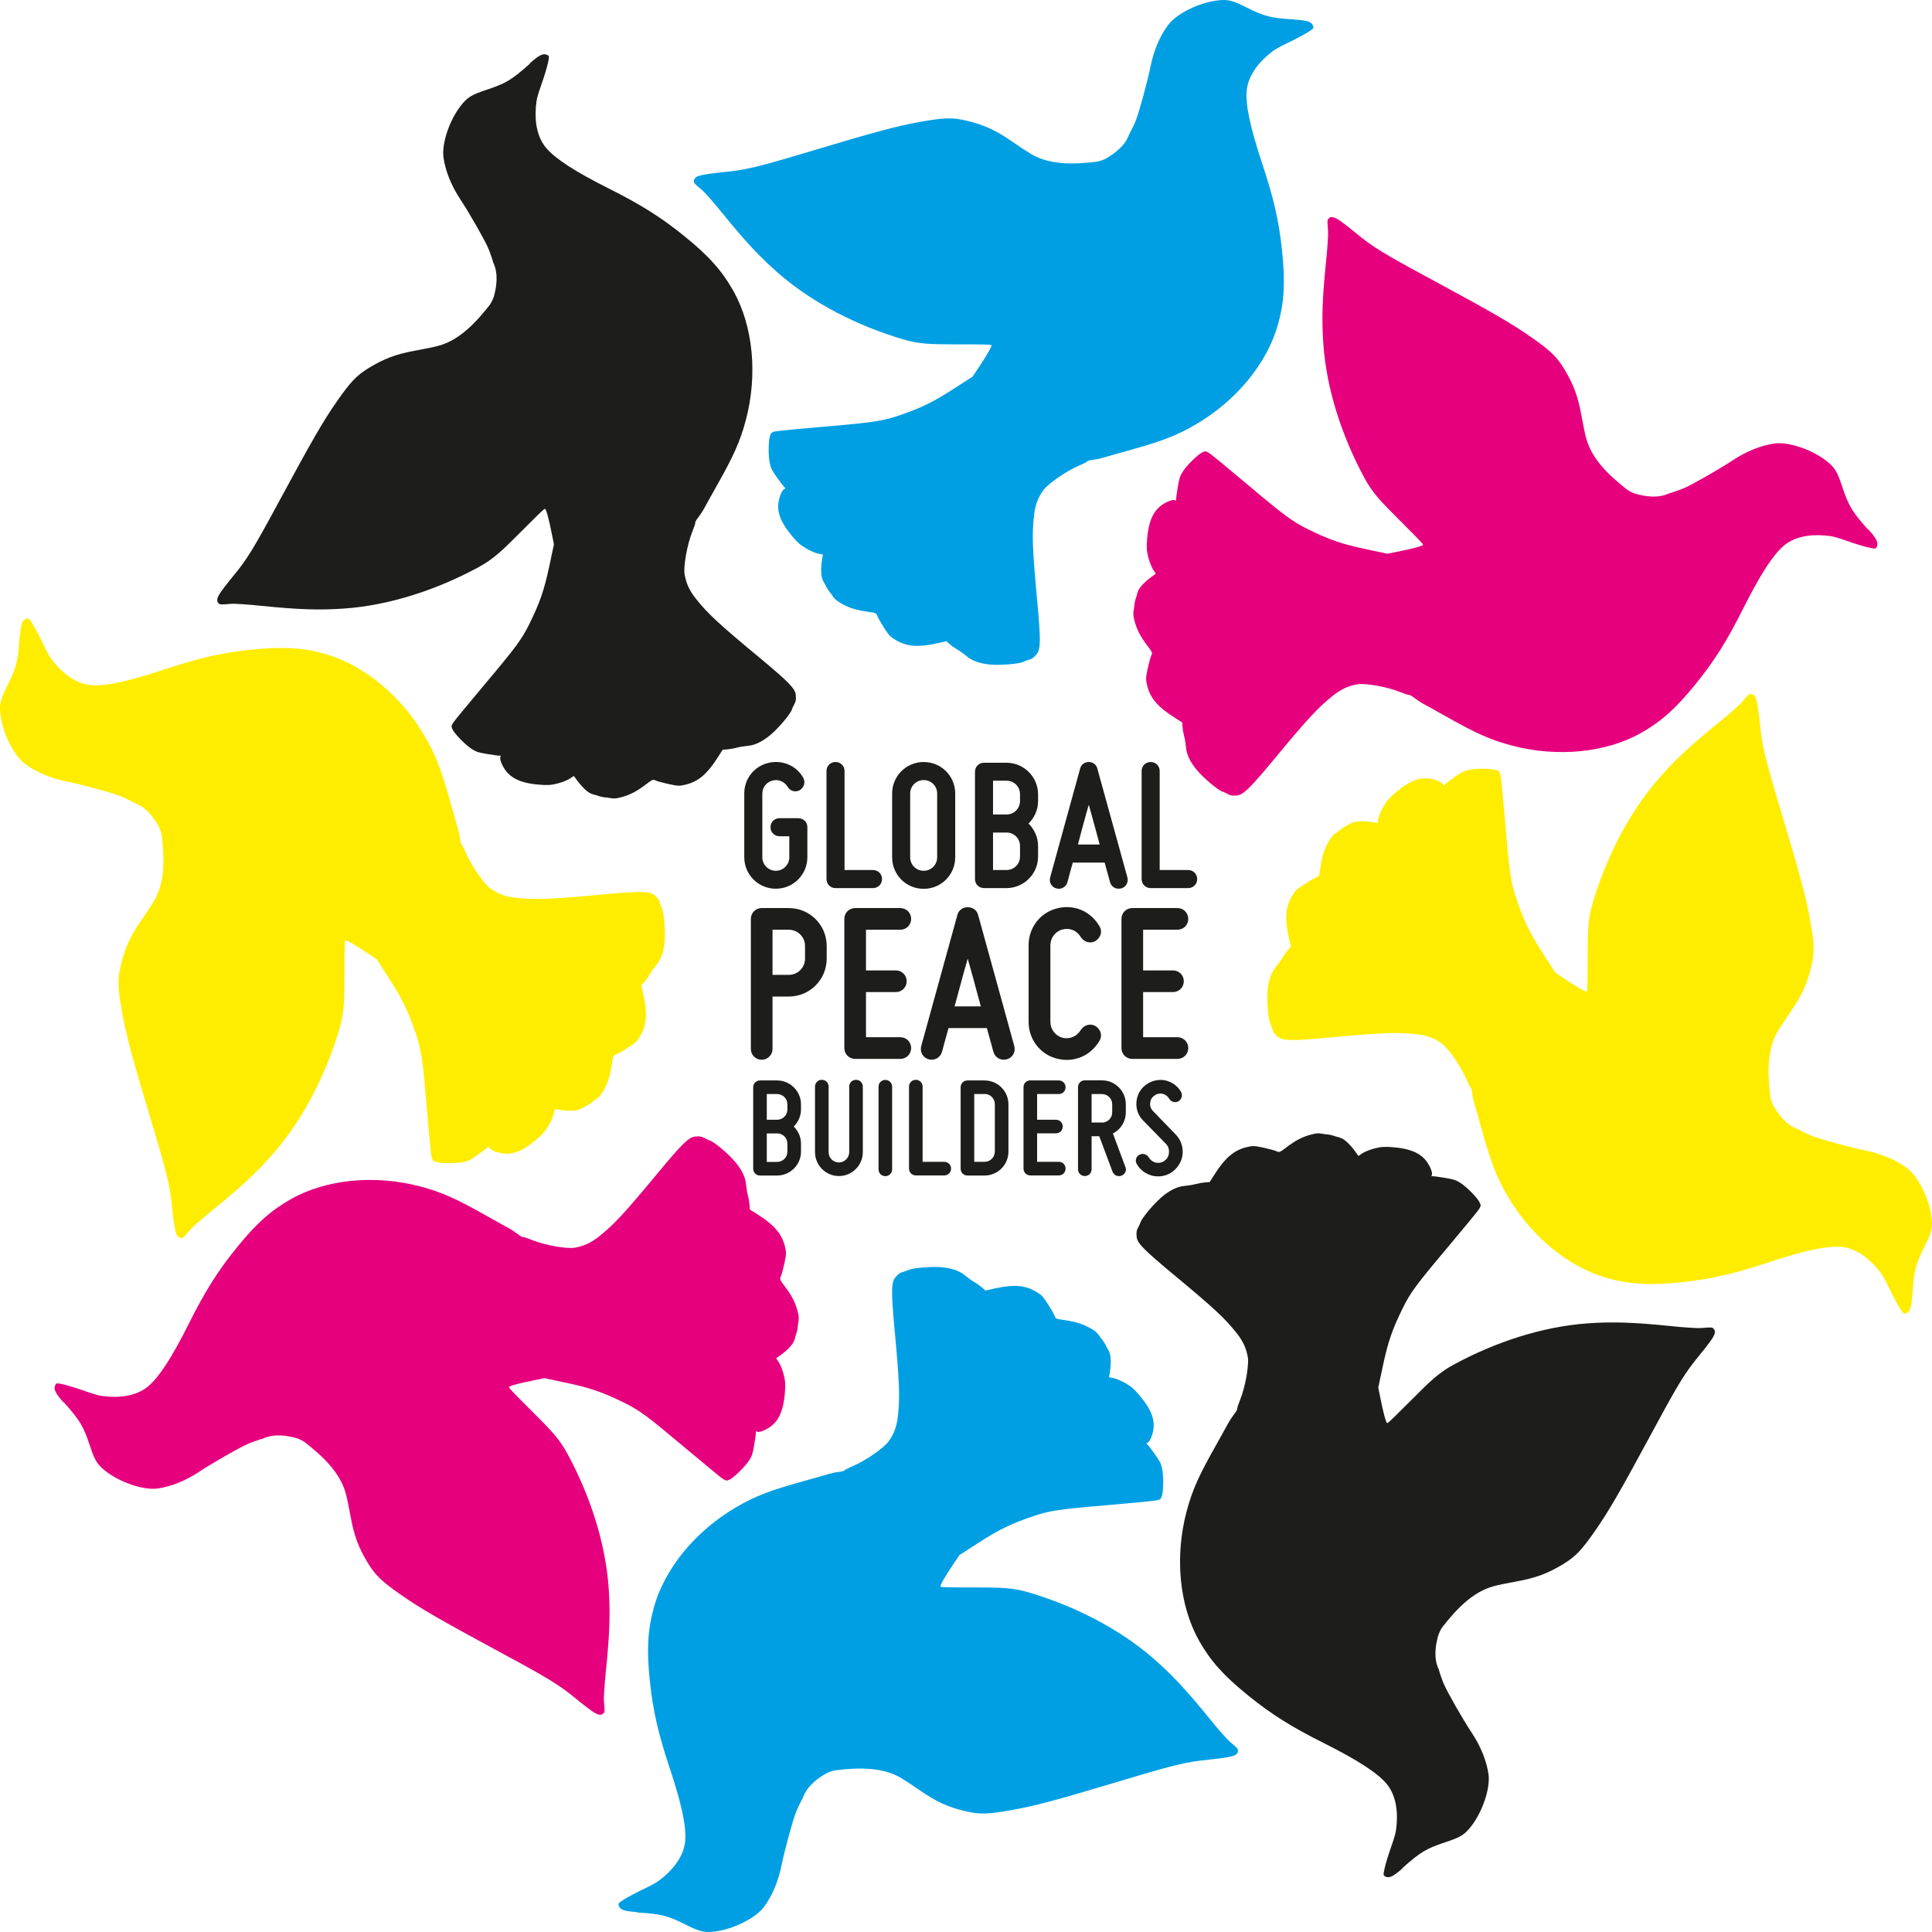
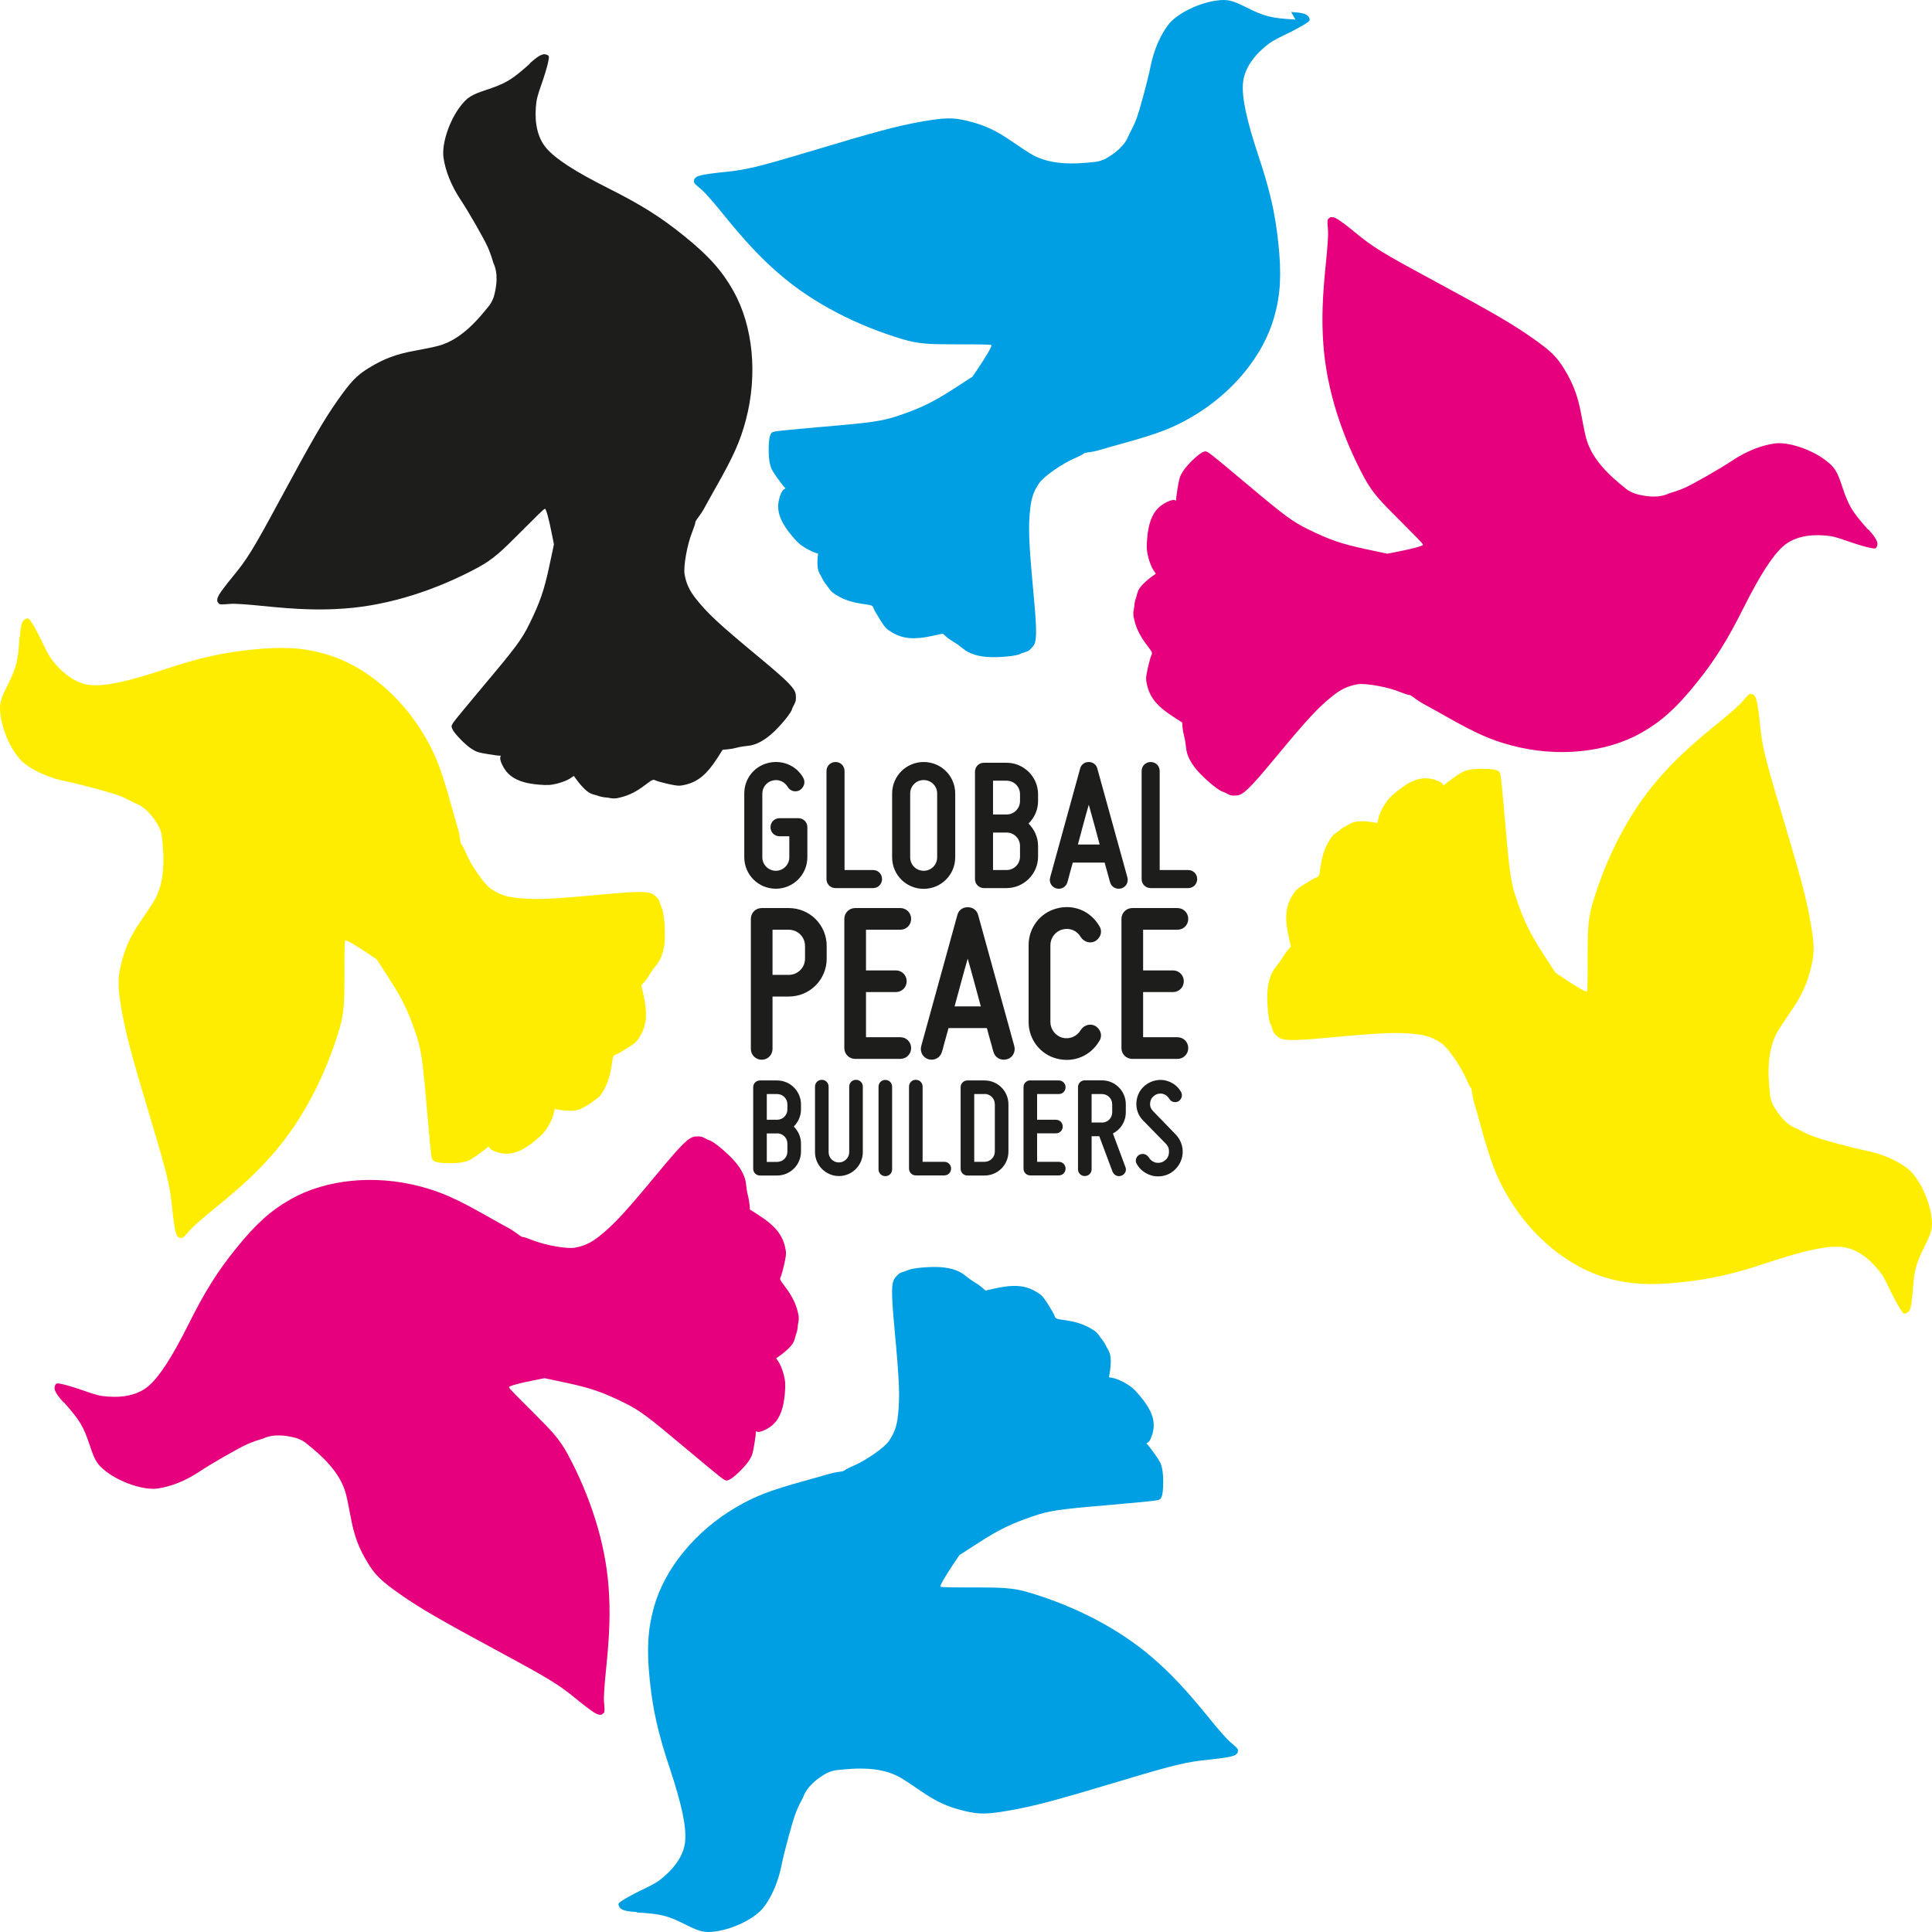
<svg xmlns="http://www.w3.org/2000/svg" viewBox="0 0 181.89 181.89">
-   <path d="m121.96 1.84c-2.3-.13-2.89-.28-4.65-1.16-1.31-.66-1.75-.76-2.75-.63-1.72.22-3.78 1.24-4.57 2.28-.77 1.01-1.37 2.42-1.67 3.92-.28 1.38-1.05 4.23-1.37 5.05-.16.41-.46 1.02-.65 1.36-.39 1.09-1.38 1.81-2.24 2.3-.3.13-.6.24-.85.27-2.02.24-4.3.34-6.11-.71-.32-.19-1.15-.73-1.84-1.21-1.48-1.03-2.6-1.55-4.23-1.94-1.33-.32-2.12-.3-4.27.08-2.31.41-4.22.92-10.75 2.88-4.7 1.41-5.84 1.68-7.95 1.88-.89.09-1.82.22-2.09.3-.21.06-.34.1-.42.16-.03.02-.06.05-.08.08-.09.06-.13.14-.12.22-.08.22 0 .3.77.95.26.22 1.12 1.2 1.91 2.18 2.15 2.65 3.58 4.18 5.33 5.69 3.26 2.82 7.4 4.88 11.59 6.14 1.62.49 2.78.48 5.05.49 2.27 0 3.28 0 3.34.08.06.09-.45.98-1.21 2.11l-.57.85-1.78 1.15c-1.94 1.25-3.06 1.8-5.15 2.51-1.54.52-2.45.66-7.05 1.05-2.34.2-4.41.4-4.61.45-.33.08-.37.12-.47.39-.16.43-.18 1.91-.03 2.59.11.51.2.68.74 1.44.34.47.66.88.71.9.05.03.02.07-.07.1-.26.08-.58.96-.59 1.61-.01.85.39 1.72 1.29 2.79.54.65.79.86 1.34 1.19.37.22.88.44 1.13.49l.45.09-.1.63c-.05.35-.08.87-.05 1.17.04.39.08.55.37 1.03.14.31.32.59.55.86.35.52.47.62.93.89.72.43 1.43.65 2.51.8.77.11.82.13.91.39.05.15.34.65.63 1.11.5.78.58.85 1.13 1.18 1.01.6 2.09.69 3.81.31l.94-.21.33.29c.18.16.52.39.74.52.23.13.6.4.84.6.58.51 1.57.8 2.75.81 1.1.01 2.4-.14 2.68-.32.02-.01.04-.02.06-.04.04-.01.07-.02.11-.03.15-.05.27-.09.36-.12.22-.06.37-.19.62-.49.39-.46.4-1.32.07-4.89-.46-4.97-.52-6.4-.31-8.17.11-.98.36-1.65.87-2.37.43-.61 2.14-1.79 3.29-2.29.45-.19.84-.39.86-.44s.27-.11.54-.14c.28-.03.75-.13 1.06-.23s1.29-.37 2.18-.62c3.25-.9 4.63-1.43 6.41-2.47 3.83-2.23 6.74-5.77 7.76-9.43.59-2.1.69-4 .38-6.94-.29-2.78-.79-4.97-1.88-8.23-1.1-3.32-1.56-5.44-1.45-6.79.09-1.19.8-2.37 2.03-3.42.57-.48.83-.64 1.89-1.15.68-.32 1.49-.76 1.82-.96.56-.36.59-.39.51-.61-.13-.39-.53-.52-1.71-.59z" fill="#009fe3" />
+   <path d="m121.96 1.84c-2.3-.13-2.89-.28-4.65-1.16-1.31-.66-1.75-.76-2.75-.63-1.72.22-3.78 1.24-4.57 2.28-.77 1.01-1.37 2.42-1.67 3.92-.28 1.38-1.05 4.23-1.37 5.05-.16.41-.46 1.02-.65 1.36-.39 1.09-1.38 1.81-2.24 2.3-.3.13-.6.24-.85.27-2.02.24-4.3.34-6.11-.71-.32-.19-1.15-.73-1.84-1.21-1.48-1.03-2.6-1.55-4.23-1.94-1.33-.32-2.12-.3-4.27.08-2.31.41-4.22.92-10.75 2.88-4.7 1.41-5.84 1.68-7.95 1.88-.89.09-1.82.22-2.09.3-.21.06-.34.1-.42.16-.03.02-.06.05-.08.08-.09.06-.13.14-.12.22-.08.22 0 .3.77.95.26.22 1.12 1.2 1.91 2.18 2.15 2.65 3.58 4.18 5.33 5.69 3.26 2.82 7.4 4.88 11.59 6.14 1.62.49 2.78.48 5.05.49 2.27 0 3.28 0 3.34.08.06.09-.45.98-1.21 2.11l-.57.85-1.78 1.15c-1.94 1.25-3.06 1.8-5.15 2.51-1.54.52-2.45.66-7.05 1.05-2.34.2-4.41.4-4.61.45-.33.08-.37.12-.47.39-.16.43-.18 1.91-.03 2.59.11.51.2.68.74 1.44.34.47.66.88.71.9.05.03.02.07-.07.1-.26.08-.58.96-.59 1.61-.01.85.39 1.72 1.29 2.79.54.65.79.86 1.34 1.19.37.22.88.44 1.13.49c-.05.35-.08.87-.05 1.17.04.39.08.55.37 1.03.14.31.32.59.55.86.35.52.47.62.93.89.72.43 1.43.65 2.51.8.77.11.82.13.91.39.05.15.34.65.63 1.11.5.78.58.85 1.13 1.18 1.01.6 2.09.69 3.81.31l.94-.21.33.29c.18.16.52.39.74.52.23.13.6.4.84.6.58.51 1.57.8 2.75.81 1.1.01 2.4-.14 2.68-.32.02-.01.04-.02.06-.04.04-.01.07-.02.11-.03.15-.05.27-.09.36-.12.22-.06.37-.19.62-.49.39-.46.4-1.32.07-4.89-.46-4.97-.52-6.4-.31-8.17.11-.98.36-1.65.87-2.37.43-.61 2.14-1.79 3.29-2.29.45-.19.84-.39.86-.44s.27-.11.54-.14c.28-.03.75-.13 1.06-.23s1.29-.37 2.18-.62c3.25-.9 4.63-1.43 6.41-2.47 3.83-2.23 6.74-5.77 7.76-9.43.59-2.1.69-4 .38-6.94-.29-2.78-.79-4.97-1.88-8.23-1.1-3.32-1.56-5.44-1.45-6.79.09-1.19.8-2.37 2.03-3.42.57-.48.83-.64 1.89-1.15.68-.32 1.49-.76 1.82-.96.56-.36.59-.39.51-.61-.13-.39-.53-.52-1.71-.59z" fill="#009fe3" />
  <path d="m59.93 180.05c2.3.13 2.89.28 4.65 1.16 1.31.66 1.75.76 2.75.63 1.72-.22 3.78-1.24 4.57-2.28.77-1.01 1.37-2.41 1.67-3.92.28-1.38 1.05-4.23 1.38-5.05.16-.41.46-1.02.65-1.36.39-1.09 1.38-1.82 2.24-2.3.3-.13.6-.24.85-.27 2.02-.24 4.3-.34 6.11.71.32.19 1.15.73 1.84 1.21 1.48 1.03 2.6 1.55 4.23 1.93 1.33.32 2.12.3 4.27-.08 2.31-.41 4.22-.92 10.75-2.88 4.7-1.41 5.84-1.68 7.95-1.89.89-.09 1.82-.22 2.08-.3.21-.06.34-.1.42-.16.03-.02.06-.05.08-.08.09-.06.13-.14.11-.22.08-.22 0-.29-.77-.95-.26-.22-1.12-1.2-1.91-2.18-2.15-2.65-3.58-4.18-5.33-5.69-3.26-2.82-7.4-4.88-11.59-6.14-1.62-.49-2.78-.48-5.05-.49-2.27 0-3.28 0-3.34-.08-.06-.09.45-.98 1.21-2.11l.57-.85 1.78-1.15c1.94-1.25 3.06-1.8 5.15-2.51 1.54-.53 2.45-.66 7.05-1.05 2.34-.2 4.41-.4 4.61-.45.33-.08.37-.12.47-.39.16-.43.18-1.91.03-2.59-.11-.51-.2-.68-.74-1.44-.34-.47-.65-.88-.71-.9s-.02-.07.07-.1c.26-.09.58-.96.59-1.61.01-.85-.39-1.72-1.29-2.79-.54-.65-.79-.86-1.34-1.19-.37-.22-.88-.44-1.13-.49l-.45-.09.1-.63c.05-.35.08-.87.05-1.17-.04-.39-.08-.55-.37-1.03-.14-.31-.32-.59-.55-.86-.35-.53-.47-.62-.93-.89-.72-.42-1.43-.65-2.51-.8-.77-.11-.82-.13-.91-.39-.05-.15-.34-.65-.63-1.11-.51-.78-.58-.85-1.13-1.18-1.01-.6-2.09-.69-3.81-.31l-.94.21-.33-.29c-.18-.16-.52-.39-.74-.52-.23-.13-.6-.4-.84-.6-.58-.51-1.57-.8-2.75-.81-1.1-.01-2.4.14-2.68.32-.02.01-.04.02-.06.03-.04.01-.07.02-.11.03-.15.05-.27.09-.36.12-.22.06-.37.19-.62.49-.39.46-.4 1.32-.07 4.89.46 4.96.52 6.4.31 8.17-.11.98-.36 1.65-.87 2.37-.43.61-2.14 1.79-3.29 2.29-.45.19-.84.39-.86.44s-.27.11-.54.14c-.28.03-.75.14-1.06.23-.31.1-1.29.37-2.18.62-3.25.9-4.63 1.43-6.41 2.47-3.83 2.23-6.74 5.77-7.76 9.43-.58 2.1-.69 4-.38 6.94.29 2.78.79 4.97 1.88 8.23 1.1 3.32 1.56 5.44 1.45 6.79-.09 1.19-.8 2.37-2.03 3.42-.57.48-.84.64-1.89 1.15-.68.32-1.5.76-1.82.96-.56.36-.59.39-.51.61.13.39.53.52 1.71.59z" fill="#009fe3" />
  <path d="m1.84 59.93c-.13 2.3-.28 2.89-1.16 4.65-.66 1.31-.76 1.75-.63 2.75.22 1.72 1.24 3.78 2.28 4.57 1.01.77 2.42 1.37 3.92 1.67 1.38.28 4.24 1.05 5.05 1.37.41.16 1.02.46 1.36.65 1.09.39 1.82 1.38 2.3 2.24.13.3.24.6.27.85.24 2.02.34 4.3-.71 6.11-.19.32-.73 1.15-1.21 1.84-1.03 1.48-1.55 2.6-1.93 4.23-.32 1.33-.3 2.12.08 4.27.41 2.31.92 4.22 2.88 10.75 1.41 4.7 1.68 5.84 1.88 7.95.09.89.22 1.82.3 2.09.06.21.11.34.16.42.02.03.05.06.08.08.06.09.14.13.22.11.22.08.29 0 .95-.77.22-.26 1.2-1.12 2.18-1.91 2.65-2.15 4.18-3.58 5.69-5.33 2.82-3.26 4.88-7.4 6.14-11.59.49-1.62.48-2.78.49-5.05 0-2.27 0-3.28.08-3.34.09-.06.98.45 2.11 1.21l.85.57 1.15 1.78c1.25 1.94 1.8 3.06 2.51 5.15.53 1.54.66 2.45 1.05 7.05.2 2.34.4 4.41.45 4.61.08.33.12.37.39.47.43.16 1.91.18 2.59.03.51-.11.68-.2 1.44-.74.47-.34.88-.65.9-.71.02-.05.07-.02.1.07.09.26.96.58 1.61.59.86.01 1.72-.39 2.79-1.29.64-.54.86-.79 1.19-1.34.22-.37.44-.88.49-1.13l.09-.45.63.1c.35.05.87.07 1.17.05.39-.04.55-.08 1.03-.37.31-.14.59-.32.86-.56.53-.35.62-.47.89-.93.42-.72.65-1.43.8-2.51.11-.77.13-.82.39-.91.15-.05.65-.34 1.11-.63.78-.5.85-.58 1.18-1.13.6-1.01.69-2.09.31-3.81l-.21-.94.29-.33c.16-.18.39-.52.52-.74.13-.23.4-.6.6-.84.51-.58.8-1.57.81-2.75.01-1.1-.14-2.4-.32-2.68-.01-.02-.02-.04-.03-.06-.01-.04-.02-.07-.03-.11-.05-.15-.09-.27-.12-.36-.06-.22-.19-.37-.49-.62-.46-.39-1.32-.4-4.89-.07-4.96.46-6.4.52-8.17.31-.98-.11-1.65-.36-2.37-.87-.61-.43-1.79-2.14-2.29-3.29-.19-.45-.39-.84-.44-.86s-.11-.27-.14-.54c-.03-.28-.13-.75-.23-1.06-.09-.31-.38-1.29-.62-2.18-.9-3.24-1.43-4.63-2.47-6.41-2.23-3.83-5.77-6.74-9.43-7.76-2.1-.59-4-.69-6.94-.38-2.78.29-4.97.79-8.23 1.88-3.32 1.1-5.44 1.56-6.79 1.45-1.19-.09-2.37-.79-3.42-2.03-.48-.57-.64-.83-1.14-1.89-.32-.68-.76-1.49-.96-1.82-.36-.56-.39-.59-.61-.51-.39.13-.52.53-.59 1.71z" fill="#ffed00" />
  <path d="m180.05 121.96c.13-2.3.28-2.89 1.16-4.65.66-1.31.76-1.75.63-2.75-.22-1.72-1.24-3.78-2.28-4.57-1.01-.77-2.42-1.37-3.92-1.67-1.38-.28-4.23-1.05-5.05-1.38-.41-.16-1.02-.46-1.36-.65-1.09-.39-1.81-1.38-2.3-2.24-.13-.3-.24-.6-.27-.85-.24-2.02-.34-4.3.71-6.11.19-.32.73-1.15 1.21-1.84 1.03-1.48 1.55-2.6 1.94-4.23.32-1.33.3-2.12-.08-4.27-.41-2.31-.92-4.22-2.88-10.75-1.41-4.7-1.68-5.84-1.88-7.95-.09-.89-.22-1.82-.3-2.08-.06-.21-.1-.34-.16-.42-.02-.03-.05-.06-.08-.08-.06-.09-.13-.13-.22-.11-.22-.08-.3 0-.95.77-.22.26-1.2 1.12-2.18 1.91-2.65 2.15-4.18 3.58-5.69 5.33-2.82 3.26-4.88 7.4-6.14 11.59-.49 1.62-.48 2.78-.49 5.05 0 2.27 0 3.28-.08 3.34-.09.06-.98-.45-2.11-1.21l-.85-.57-1.15-1.78c-1.25-1.94-1.8-3.06-2.51-5.15-.52-1.54-.66-2.45-1.05-7.05-.2-2.34-.4-4.41-.45-4.61-.08-.33-.12-.37-.39-.47-.43-.16-1.91-.18-2.59-.03-.51.11-.68.2-1.44.74-.47.34-.88.65-.9.71-.03.05-.07.02-.1-.07-.08-.26-.96-.58-1.61-.59-.86-.01-1.72.39-2.79 1.29-.65.54-.86.79-1.19 1.34-.22.37-.44.88-.49 1.13l-.09.45-.63-.1c-.35-.05-.87-.08-1.17-.05-.39.04-.55.08-1.03.37-.31.14-.59.32-.85.56-.53.35-.62.47-.89.93-.43.72-.65 1.43-.8 2.51-.1.77-.13.82-.39.91-.15.05-.65.34-1.11.63-.78.51-.85.58-1.18 1.13-.6 1.01-.69 2.09-.31 3.81l.21.94-.29.33c-.16.18-.39.52-.52.74-.13.23-.4.6-.6.84-.51.58-.8 1.57-.81 2.75-.01 1.1.14 2.4.32 2.68.01.02.02.04.04.06 0 .04.02.07.03.11.05.15.09.27.12.36.06.22.19.37.48.62.46.39 1.32.4 4.89.07 4.97-.46 6.4-.52 8.17-.31.98.11 1.65.36 2.37.87.61.43 1.79 2.14 2.29 3.29.19.45.39.84.44.86s.11.27.14.54c.03.28.13.75.23 1.06s.38 1.29.62 2.18c.9 3.25 1.43 4.63 2.47 6.41 2.23 3.83 5.77 6.74 9.43 7.76 2.1.58 4 .69 6.94.38 2.78-.29 4.97-.79 8.23-1.88 3.32-1.1 5.44-1.56 6.79-1.45 1.19.09 2.37.8 3.42 2.03.48.57.64.83 1.14 1.89.32.68.76 1.49.96 1.82.36.56.39.59.61.51.39-.13.52-.53.59-1.71z" fill="#ffed00" />
  <path d="m49.87 6.01c-1.72 1.53-2.24 1.84-4.11 2.46-1.39.46-1.77.7-2.39 1.5-1.07 1.37-1.79 3.55-1.62 4.84.17 1.26.74 2.68 1.59 3.96.78 1.17 2.25 3.74 2.6 4.54.18.41.4 1.05.5 1.42.5 1.05.31 2.26.05 3.21-.12.31-.25.6-.41.8-1.26 1.6-2.8 3.28-4.82 3.82-.36.1-1.33.3-2.16.45-1.78.32-2.93.75-4.36 1.62-1.17.72-1.71 1.29-2.97 3.08-1.34 1.92-2.33 3.63-5.57 9.63-2.33 4.32-2.94 5.32-4.29 6.95-.57.69-1.14 1.44-1.27 1.68-.11.2-.16.31-.18.4v.11c-.02.11 0 .19.07.24.1.22.21.21 1.22.13.34-.03 1.64.06 2.89.19 3.39.35 5.49.42 7.8.25 4.3-.31 8.69-1.78 12.54-3.85 1.49-.8 2.31-1.62 3.92-3.23 1.6-1.6 2.31-2.32 2.41-2.31.11.02.38 1.01.64 2.35l.2 1-.44 2.07c-.48 2.26-.89 3.43-1.87 5.42-.72 1.46-1.27 2.2-4.24 5.73-1.51 1.8-2.84 3.41-2.94 3.58-.18.29-.18.35-.06.61.19.42 1.22 1.48 1.81 1.85.44.28.62.34 1.54.49.57.1 1.08.16 1.14.14s.07.03.02.12c-.12.24.27 1.09.72 1.55.6.61 1.49.94 2.88 1.06.84.07 1.16.05 1.79-.11.42-.11.93-.31 1.14-.45l.38-.26.38.51c.21.28.56.67.79.86.3.25.44.33.99.46.31.12.64.19 1 .21.62.12.77.1 1.29-.03.81-.21 1.48-.55 2.34-1.21.62-.47.68-.49.92-.37.14.07.7.22 1.23.34.91.19 1.01.19 1.64.04 1.14-.29 1.97-.99 2.92-2.47l.52-.81.44-.03c.24-.02.64-.09.89-.16s.71-.14 1.02-.17c.77-.05 1.67-.55 2.52-1.37.79-.77 1.6-1.79 1.67-2.12 0-.02.01-.05.02-.07.02-.03.04-.07.05-.1.07-.14.13-.25.17-.34.11-.2.13-.39.1-.79-.05-.6-.65-1.21-3.41-3.51-3.84-3.18-4.89-4.16-6-5.56-.61-.77-.91-1.43-1.06-2.3-.12-.74.24-2.78.71-3.95.18-.46.32-.87.3-.92s.11-.27.28-.48c.17-.22.44-.63.59-.91.15-.29.65-1.18 1.1-1.98 1.66-2.93 2.26-4.29 2.79-6.28 1.13-4.28.68-8.85-1.18-12.16-1.07-1.9-2.34-3.32-4.64-5.17-2.17-1.76-4.07-2.95-7.14-4.49-3.12-1.57-4.95-2.75-5.83-3.78-.77-.9-1.11-2.24-.98-3.86.06-.74.14-1.04.53-2.15.25-.71.52-1.59.6-1.97.14-.66.14-.69-.07-.79-.36-.18-.74 0-1.63.79z" fill="#1d1d1b" />
-   <path d="m132.02 175.88c1.72-1.53 2.24-1.84 4.11-2.46 1.39-.46 1.77-.7 2.39-1.5 1.06-1.37 1.79-3.55 1.62-4.85-.17-1.26-.74-2.68-1.59-3.95-.78-1.17-2.25-3.74-2.6-4.54-.18-.41-.4-1.05-.5-1.42-.5-1.05-.31-2.26-.04-3.21.12-.31.25-.6.41-.8 1.26-1.6 2.8-3.28 4.82-3.82.36-.1 1.33-.3 2.16-.45 1.78-.32 2.93-.75 4.36-1.62 1.17-.72 1.72-1.29 2.97-3.08 1.34-1.92 2.33-3.63 5.57-9.63 2.33-4.32 2.94-5.32 4.29-6.95.57-.69 1.14-1.45 1.27-1.68.11-.2.16-.31.18-.41 0-.04 0-.08 0-.11.02-.11 0-.18-.08-.24-.09-.22-.2-.21-1.22-.13-.34.03-1.64-.06-2.89-.19-3.39-.35-5.49-.42-7.8-.25-4.3.31-8.69 1.78-12.53 3.85-1.49.8-2.31 1.63-3.91 3.23-1.61 1.6-2.31 2.32-2.41 2.31-.11-.02-.38-1.01-.64-2.35l-.2-1 .44-2.07c.48-2.26.89-3.43 1.87-5.42.72-1.46 1.27-2.2 4.24-5.73 1.51-1.8 2.84-3.41 2.94-3.58.18-.29.18-.35.06-.61-.19-.42-1.22-1.48-1.81-1.85-.44-.28-.63-.34-1.54-.49-.57-.1-1.08-.16-1.14-.14s-.07-.03-.02-.12c.12-.24-.27-1.09-.72-1.55-.6-.61-1.49-.94-2.88-1.06-.84-.07-1.17-.05-1.79.11-.42.11-.93.31-1.14.45l-.38.26-.37-.52c-.21-.28-.56-.67-.79-.86-.3-.25-.44-.33-.99-.46-.31-.12-.64-.19-1-.21-.62-.12-.77-.1-1.29.03-.81.21-1.48.55-2.34 1.21-.62.47-.67.49-.92.37-.14-.07-.7-.22-1.23-.34-.91-.19-1.01-.19-1.64-.04-1.14.29-1.97.99-2.92 2.47l-.52.81-.44.03c-.24.02-.64.09-.89.16s-.71.14-1.02.17c-.77.05-1.67.54-2.51 1.37-.79.77-1.59 1.79-1.67 2.12 0 .02-.01.05-.02.07-.02.03-.04.07-.05.1-.07.14-.13.25-.17.34-.11.2-.13.39-.1.78.05.6.65 1.21 3.41 3.51 3.84 3.18 4.89 4.16 6 5.56.61.77.91 1.43 1.06 2.29.12.74-.24 2.78-.71 3.95-.18.45-.32.87-.3.92s-.11.27-.28.48c-.17.22-.44.63-.59.91s-.65 1.17-1.1 1.98c-1.66 2.93-2.26 4.29-2.79 6.28-1.13 4.28-.68 8.85 1.18 12.16 1.07 1.9 2.34 3.32 4.64 5.17 2.17 1.76 4.07 2.95 7.15 4.49 3.12 1.57 4.95 2.75 5.83 3.77.77.9 1.11 2.24.98 3.86-.06.74-.14 1.04-.53 2.15-.25.71-.52 1.59-.6 1.97-.14.65-.14.69.07.79.36.18.74 0 1.63-.79z" fill="#1d1d1b" />
  <path d="m6.01 132.02c1.53 1.72 1.84 2.24 2.46 4.11.46 1.39.7 1.77 1.5 2.39 1.37 1.06 3.55 1.79 4.85 1.62 1.26-.17 2.68-.74 3.95-1.59 1.17-.78 3.74-2.25 4.54-2.6.41-.18 1.05-.4 1.42-.5 1.05-.5 2.26-.31 3.21-.05.31.12.6.25.8.41 1.6 1.26 3.28 2.8 3.82 4.82.1.36.3 1.33.45 2.16.32 1.78.75 2.93 1.62 4.36.72 1.17 1.29 1.72 3.08 2.97 1.92 1.34 3.63 2.33 9.63 5.57 4.32 2.33 5.32 2.94 6.95 4.29.69.57 1.45 1.13 1.68 1.27.2.11.31.16.41.18h.11c.11.02.18 0 .24-.08.22-.1.21-.2.13-1.21-.03-.34.06-1.64.19-2.89.35-3.39.42-5.49.25-7.8-.31-4.3-1.78-8.69-3.85-12.54-.8-1.49-1.63-2.31-3.23-3.91s-2.32-2.31-2.3-2.41c.02-.11 1.01-.38 2.35-.64l1-.2 2.07.44c2.26.48 3.43.89 5.42 1.87 1.46.72 2.2 1.27 5.73 4.24 1.8 1.51 3.41 2.84 3.58 2.94.29.18.35.18.61.06.42-.19 1.48-1.23 1.85-1.81.28-.44.34-.63.49-1.54.1-.57.16-1.08.14-1.14s.03-.07.12-.02c.24.12 1.09-.27 1.55-.72.61-.6.94-1.49 1.06-2.88.07-.84.05-1.17-.11-1.79-.11-.42-.31-.93-.45-1.14l-.26-.38.52-.37c.28-.21.67-.56.86-.79.25-.3.33-.44.46-.99.12-.31.19-.64.21-1 .12-.62.1-.77-.03-1.29-.21-.81-.55-1.48-1.21-2.34-.47-.62-.49-.68-.37-.92.07-.14.22-.7.34-1.23.19-.91.19-1.01.04-1.64-.29-1.14-.99-1.97-2.48-2.92l-.81-.52-.03-.44c-.02-.24-.09-.64-.16-.89s-.14-.71-.17-1.02c-.05-.77-.54-1.67-1.37-2.51-.77-.79-1.79-1.6-2.12-1.67-.02 0-.05-.01-.07-.02-.03-.02-.07-.04-.1-.05-.14-.07-.25-.13-.34-.17-.2-.11-.39-.13-.78-.1-.6.05-1.22.65-3.51 3.41-3.18 3.84-4.16 4.89-5.56 6-.77.61-1.43.91-2.3 1.06-.74.12-2.78-.24-3.95-.71-.45-.18-.87-.32-.92-.3s-.27-.11-.48-.28c-.22-.17-.63-.44-.91-.59-.29-.15-1.18-.65-1.98-1.1-2.93-1.66-4.29-2.26-6.28-2.79-4.28-1.13-8.85-.68-12.16 1.18-1.9 1.07-3.32 2.34-5.17 4.64-1.76 2.17-2.95 4.07-4.49 7.15-1.56 3.12-2.75 4.95-3.78 5.83-.9.77-2.24 1.11-3.86.98-.74-.06-1.04-.14-2.15-.53-.71-.25-1.59-.52-1.97-.61-.65-.14-.69-.14-.79.07-.18.37 0 .74.79 1.63z" fill="#e6007e" />
  <path d="m175.88 49.87c-1.53-1.72-1.84-2.24-2.46-4.11-.46-1.39-.7-1.77-1.5-2.39-1.37-1.06-3.55-1.79-4.84-1.62-1.26.17-2.68.74-3.96 1.59-1.17.78-3.74 2.25-4.54 2.6-.41.18-1.05.4-1.42.5-1.05.5-2.26.31-3.21.04-.31-.12-.6-.25-.8-.41-1.6-1.26-3.28-2.8-3.82-4.82-.1-.36-.3-1.33-.45-2.16-.32-1.78-.75-2.93-1.62-4.36-.72-1.17-1.29-1.72-3.08-2.97-1.92-1.34-3.63-2.33-9.63-5.57-4.32-2.33-5.32-2.94-6.95-4.29-.69-.57-1.44-1.14-1.68-1.27-.2-.11-.31-.16-.41-.18-.04 0-.07 0-.11 0-.11-.02-.19 0-.24.08-.22.1-.21.2-.13 1.22.03.34-.06 1.64-.19 2.89-.35 3.39-.42 5.49-.25 7.8.31 4.3 1.78 8.69 3.85 12.53.8 1.49 1.63 2.31 3.23 3.91 1.6 1.61 2.32 2.31 2.3 2.41-.02.11-1.01.38-2.35.64l-1 .2-2.07-.44c-2.26-.48-3.43-.89-5.42-1.87-1.46-.72-2.2-1.27-5.73-4.24-1.79-1.51-3.4-2.84-3.58-2.94-.29-.18-.35-.18-.61-.06-.42.19-1.48 1.22-1.85 1.81-.28.44-.34.63-.49 1.54-.09.57-.16 1.08-.14 1.14s-.03.07-.12.02c-.24-.12-1.09.27-1.55.72-.61.6-.94 1.49-1.06 2.88-.07.84-.05 1.17.11 1.79.11.42.31.93.45 1.15l.26.38-.51.37c-.28.21-.67.56-.86.79-.25.3-.33.44-.46.99-.12.31-.19.64-.21 1-.12.62-.1.77.03 1.29.21.81.55 1.48 1.21 2.34.47.62.49.67.37.92-.07.14-.22.7-.34 1.23-.19.91-.19 1.01-.04 1.64.29 1.14.99 1.97 2.48 2.92l.81.52.03.44c.02.24.09.64.16.89s.14.71.17 1.02c.05.77.54 1.67 1.37 2.51.77.79 1.79 1.6 2.12 1.67.02 0 .05.01.07.02.04.02.07.04.1.05.14.07.25.13.34.17.2.11.39.13.78.1.6-.05 1.22-.65 3.51-3.41 3.18-3.84 4.16-4.89 5.56-6 .77-.61 1.43-.91 2.3-1.06.74-.12 2.78.24 3.95.71.45.18.87.32.92.3s.27.11.48.28c.22.17.63.44.91.59.29.15 1.18.65 1.98 1.1 2.93 1.66 4.29 2.26 6.28 2.79 4.28 1.13 8.85.68 12.16-1.18 1.9-1.07 3.32-2.34 5.17-4.64 1.76-2.17 2.95-4.07 4.49-7.15 1.57-3.12 2.75-4.95 3.77-5.83.9-.77 2.24-1.11 3.86-.98.74.06 1.04.14 2.15.53.71.25 1.59.52 1.97.6.65.14.69.14.79-.07.18-.36 0-.74-.79-1.63z" fill="#e6007e" />
  <g fill="#1d1d1b">
    <path d="m76.01 77.88v2.82c0 1.64-1.32 2.97-2.97 2.97s-2.97-1.32-2.97-2.97v-6c0-1.34.88-2.52 2.21-2.86 1.29-.34 2.67.19 3.34 1.38.23.41.09.9-.32 1.17-.41.23-.92.09-1.15-.32-.3-.49-.88-.74-1.43-.58-.56.14-.95.65-.95 1.22v6c0 .71.58 1.27 1.27 1.27s1.27-.56 1.27-1.27v-1.98h-.92c-.48 0-.85-.37-.85-.85s.37-.85.85-.85h1.77c.48 0 .85.37.85.85z" />
    <path d="m77.81 82.76v-10.17c0-.48.37-.85.85-.85s.85.37.85.85v9.32h2.68c.48 0 .85.37.85.85s-.37.85-.85.85h-3.53c-.48 0-.85-.37-.85-.85z" />
    <path d="m83.99 80.71v-6c0-1.64 1.32-2.97 2.97-2.97s2.97 1.32 2.97 2.97v6c0 1.64-1.32 2.97-2.97 2.97s-2.97-1.32-2.97-2.97zm1.7-6v6c0 .71.56 1.27 1.27 1.27s1.27-.56 1.27-1.27v-6c0-.71-.56-1.27-1.27-1.27s-1.27.57-1.27 1.27z" />
    <path d="m96.83 77.53c.55.55.9 1.29.9 2.12v.99c0 1.64-1.34 2.97-2.97 2.97h-2.12c-.48 0-.85-.37-.85-.85v-10.1c0-.48.37-.85.85-.85h2.12c1.62 0 2.97 1.32 2.97 2.97v.64c0 .83-.35 1.57-.9 2.12zm-.8-2.12v-.64c0-.71-.56-1.27-1.27-1.27h-1.27v3.18h1.27c.71 0 1.27-.56 1.27-1.27zm-1.27 2.97h-1.27v3.53h1.27c.71 0 1.27-.57 1.27-1.27v-.99c0-.71-.56-1.27-1.27-1.27z" />
    <path d="m105.55 83.64c-.48.12-.92-.14-1.04-.58-.05-.14-.09-.32-.14-.51-.09-.34-.23-.79-.37-1.34h-3c-.16.55-.28 1.01-.37 1.34-.05.19-.09.37-.14.51-.12.44-.57.71-1.04.58-.44-.12-.71-.56-.58-1.04l2.82-10.24c.09-.37.41-.62.81-.62s.72.25.81.62l2.83 10.24c.12.48-.14.92-.58 1.04zm-3.05-7.86c-.34 1.15-.69 2.51-1.02 3.73h2.05c-.33-1.22-.69-2.58-1.02-3.73z" />
    <path d="m107.48 82.76v-10.17c0-.48.37-.85.85-.85s.85.37.85.85v9.32h2.68c.48 0 .85.37.85.85s-.37.85-.85.85h-3.53c-.48 0-.85-.37-.85-.85z" />
    <path d="m71.71 85.49h2.55c1.98 0 3.57 1.59 3.57 3.57v1.19c0 1.98-1.59 3.57-3.57 3.57h-1.53v4.93c0 .57-.45 1.02-1.02 1.02s-1.02-.45-1.02-1.02v-12.24c0-.57.45-1.02 1.02-1.02zm2.55 2.04h-1.53v4.25h1.53c.85 0 1.53-.68 1.53-1.53v-1.19c0-.85-.68-1.53-1.53-1.53z" />
    <path d="m80.51 85.49h4.25c.57 0 1.02.45 1.02 1.02s-.45 1.02-1.02 1.02h-3.23v3.83h2.81c.57 0 1.02.45 1.02 1.02s-.45 1.02-1.02 1.02h-2.81v4.25h3.23c.57 0 1.02.45 1.02 1.02s-.45 1.02-1.02 1.02h-4.25c-.57 0-1.02-.45-1.02-1.02v-12.16c0-.57.45-1.02 1.02-1.02z" />
    <path d="m94.78 99.73c-.57.15-1.11-.17-1.25-.7-.06-.17-.11-.38-.17-.62-.11-.4-.28-.96-.45-1.62h-3.61c-.19.66-.34 1.21-.45 1.62-.06.23-.11.45-.17.62-.15.53-.68.85-1.25.7-.53-.15-.85-.68-.7-1.25l3.4-12.33c.11-.45.49-.74.98-.74s.87.3.98.74l3.4 12.33c.15.57-.17 1.11-.7 1.25zm-3.68-9.46c-.4 1.38-.83 3.02-1.23 4.48h2.47c-.4-1.47-.83-3.1-1.23-4.48z" />
    <path d="m96.84 96.2v-7.23c0-1.62 1.08-3.04 2.64-3.44 1.59-.43 3.19.23 4.02 1.66.32.49.13 1.08-.36 1.4-.49.28-1.08.11-1.4-.38-.34-.6-1.04-.89-1.72-.7-.66.17-1.13.79-1.13 1.47v7.23c0 .7.47 1.3 1.13 1.49.68.17 1.38-.13 1.72-.72.32-.49.91-.66 1.4-.38.49.32.68.91.36 1.4-.83 1.42-2.42 2.08-4.02 1.66-1.55-.4-2.64-1.81-2.64-3.44z" />
    <path d="m106.6 85.49h4.25c.57 0 1.02.45 1.02 1.02s-.45 1.02-1.02 1.02h-3.23v3.83h2.81c.57 0 1.02.45 1.02 1.02s-.45 1.02-1.02 1.02h-2.81v4.25h3.23c.57 0 1.02.45 1.02 1.02s-.45 1.02-1.02 1.02h-4.25c-.57 0-1.02-.45-1.02-1.02v-12.16c0-.57.45-1.02 1.02-1.02z" />
    <path d="m74.73 106.06c.42.42.68.98.68 1.61v.75c0 1.25-1.02 2.25-2.25 2.25h-1.61c-.36 0-.64-.28-.64-.64v-7.67c0-.36.28-.64.64-.64h1.61c1.23 0 2.25 1.01 2.25 2.25v.48c0 .63-.27 1.19-.68 1.61zm-.6-1.61v-.48c0-.54-.43-.97-.97-.97h-.97v2.42h.97c.54 0 .97-.43.97-.97zm-.97 2.26h-.97v2.68h.97c.54 0 .97-.43.97-.97v-.75c0-.54-.43-.97-.97-.97z" />
    <path d="m78.98 109.44c.52 0 .97-.43.97-.97v-6.17c0-.36.28-.64.64-.64s.64.28.64.64v6.17c0 1.25-1.02 2.25-2.25 2.25s-2.25-1.01-2.25-2.25v-6.17c0-.36.28-.64.64-.64s.64.28.64.64v6.17c0 .54.43.97.97.97z" />
    <path d="m82.71 110.09v-7.78c0-.36.28-.64.64-.64s.64.28.64.64v7.78c0 .36-.28.64-.64.64s-.64-.28-.64-.64z" />
    <path d="m85.58 110.03v-7.73c0-.36.28-.64.64-.64s.64.28.64.64v7.08h2.04c.36 0 .64.28.64.64s-.28.64-.64.64h-2.68c-.36 0-.64-.28-.64-.64z" />
    <path d="m94.94 103.97v4.45c0 1.25-1.01 2.25-2.25 2.25h-1.61c-.36 0-.64-.28-.64-.64v-7.67c0-.36.28-.64.64-.64h1.61c1.25 0 2.25 1.01 2.25 2.25zm-2.25-.97h-.97v6.38h.97c.54 0 .97-.43.97-.97v-4.45c0-.54-.43-.97-.97-.97z" />
    <path d="m97 101.72h2.68c.36 0 .64.28.64.64s-.28.64-.64.64h-2.04v2.42h1.77c.36 0 .64.28.64.64s-.28.64-.64.64h-1.77v2.68h2.04c.36 0 .64.28.64.64s-.28.64-.64.64h-2.68c-.36 0-.64-.28-.64-.64v-7.67c0-.36.28-.64.64-.64z" />
    <path d="m104.78 106.72 1.17 3.14c.15.33-.04.71-.38.83s-.68-.04-.83-.38l-1.25-3.34h-.72v3.11c0 .36-.28.64-.64.64s-.64-.28-.64-.64v-7.73c0-.36.28-.64.64-.64h1.61c1.25 0 2.25 1.01 2.25 2.25v.75c0 .87-.47 1.62-1.21 2zm-1.04-1.03c.54 0 .97-.43.97-.97v-.75c0-.54-.43-.97-.97-.97h-.97v2.68h.97z" />
    <path d="m110.05 108.49c.03-.31-.07-.58-.28-.8l-2.15-2.2c-.47-.47-.68-1.1-.63-1.74s.36-1.23.89-1.62c.52-.39 1.18-.54 1.81-.42.63.15 1.18.51 1.5 1.09.17.31.07.68-.24.88-.31.17-.7.07-.87-.24-.15-.24-.36-.4-.64-.47-.28-.05-.55.01-.78.19-.23.17-.36.4-.38.7-.03.28.07.54.27.74l2.13 2.2c.47.48.71 1.14.66 1.8-.05.68-.39 1.26-.91 1.68-.54.42-1.21.55-1.86.43-.66-.15-1.22-.54-1.54-1.11-.2-.31-.08-.71.23-.88s.68-.07.89.24c.15.25.38.43.68.5.31.05.59-.01.83-.2.25-.17.36-.43.4-.74z" />
  </g>
</svg>